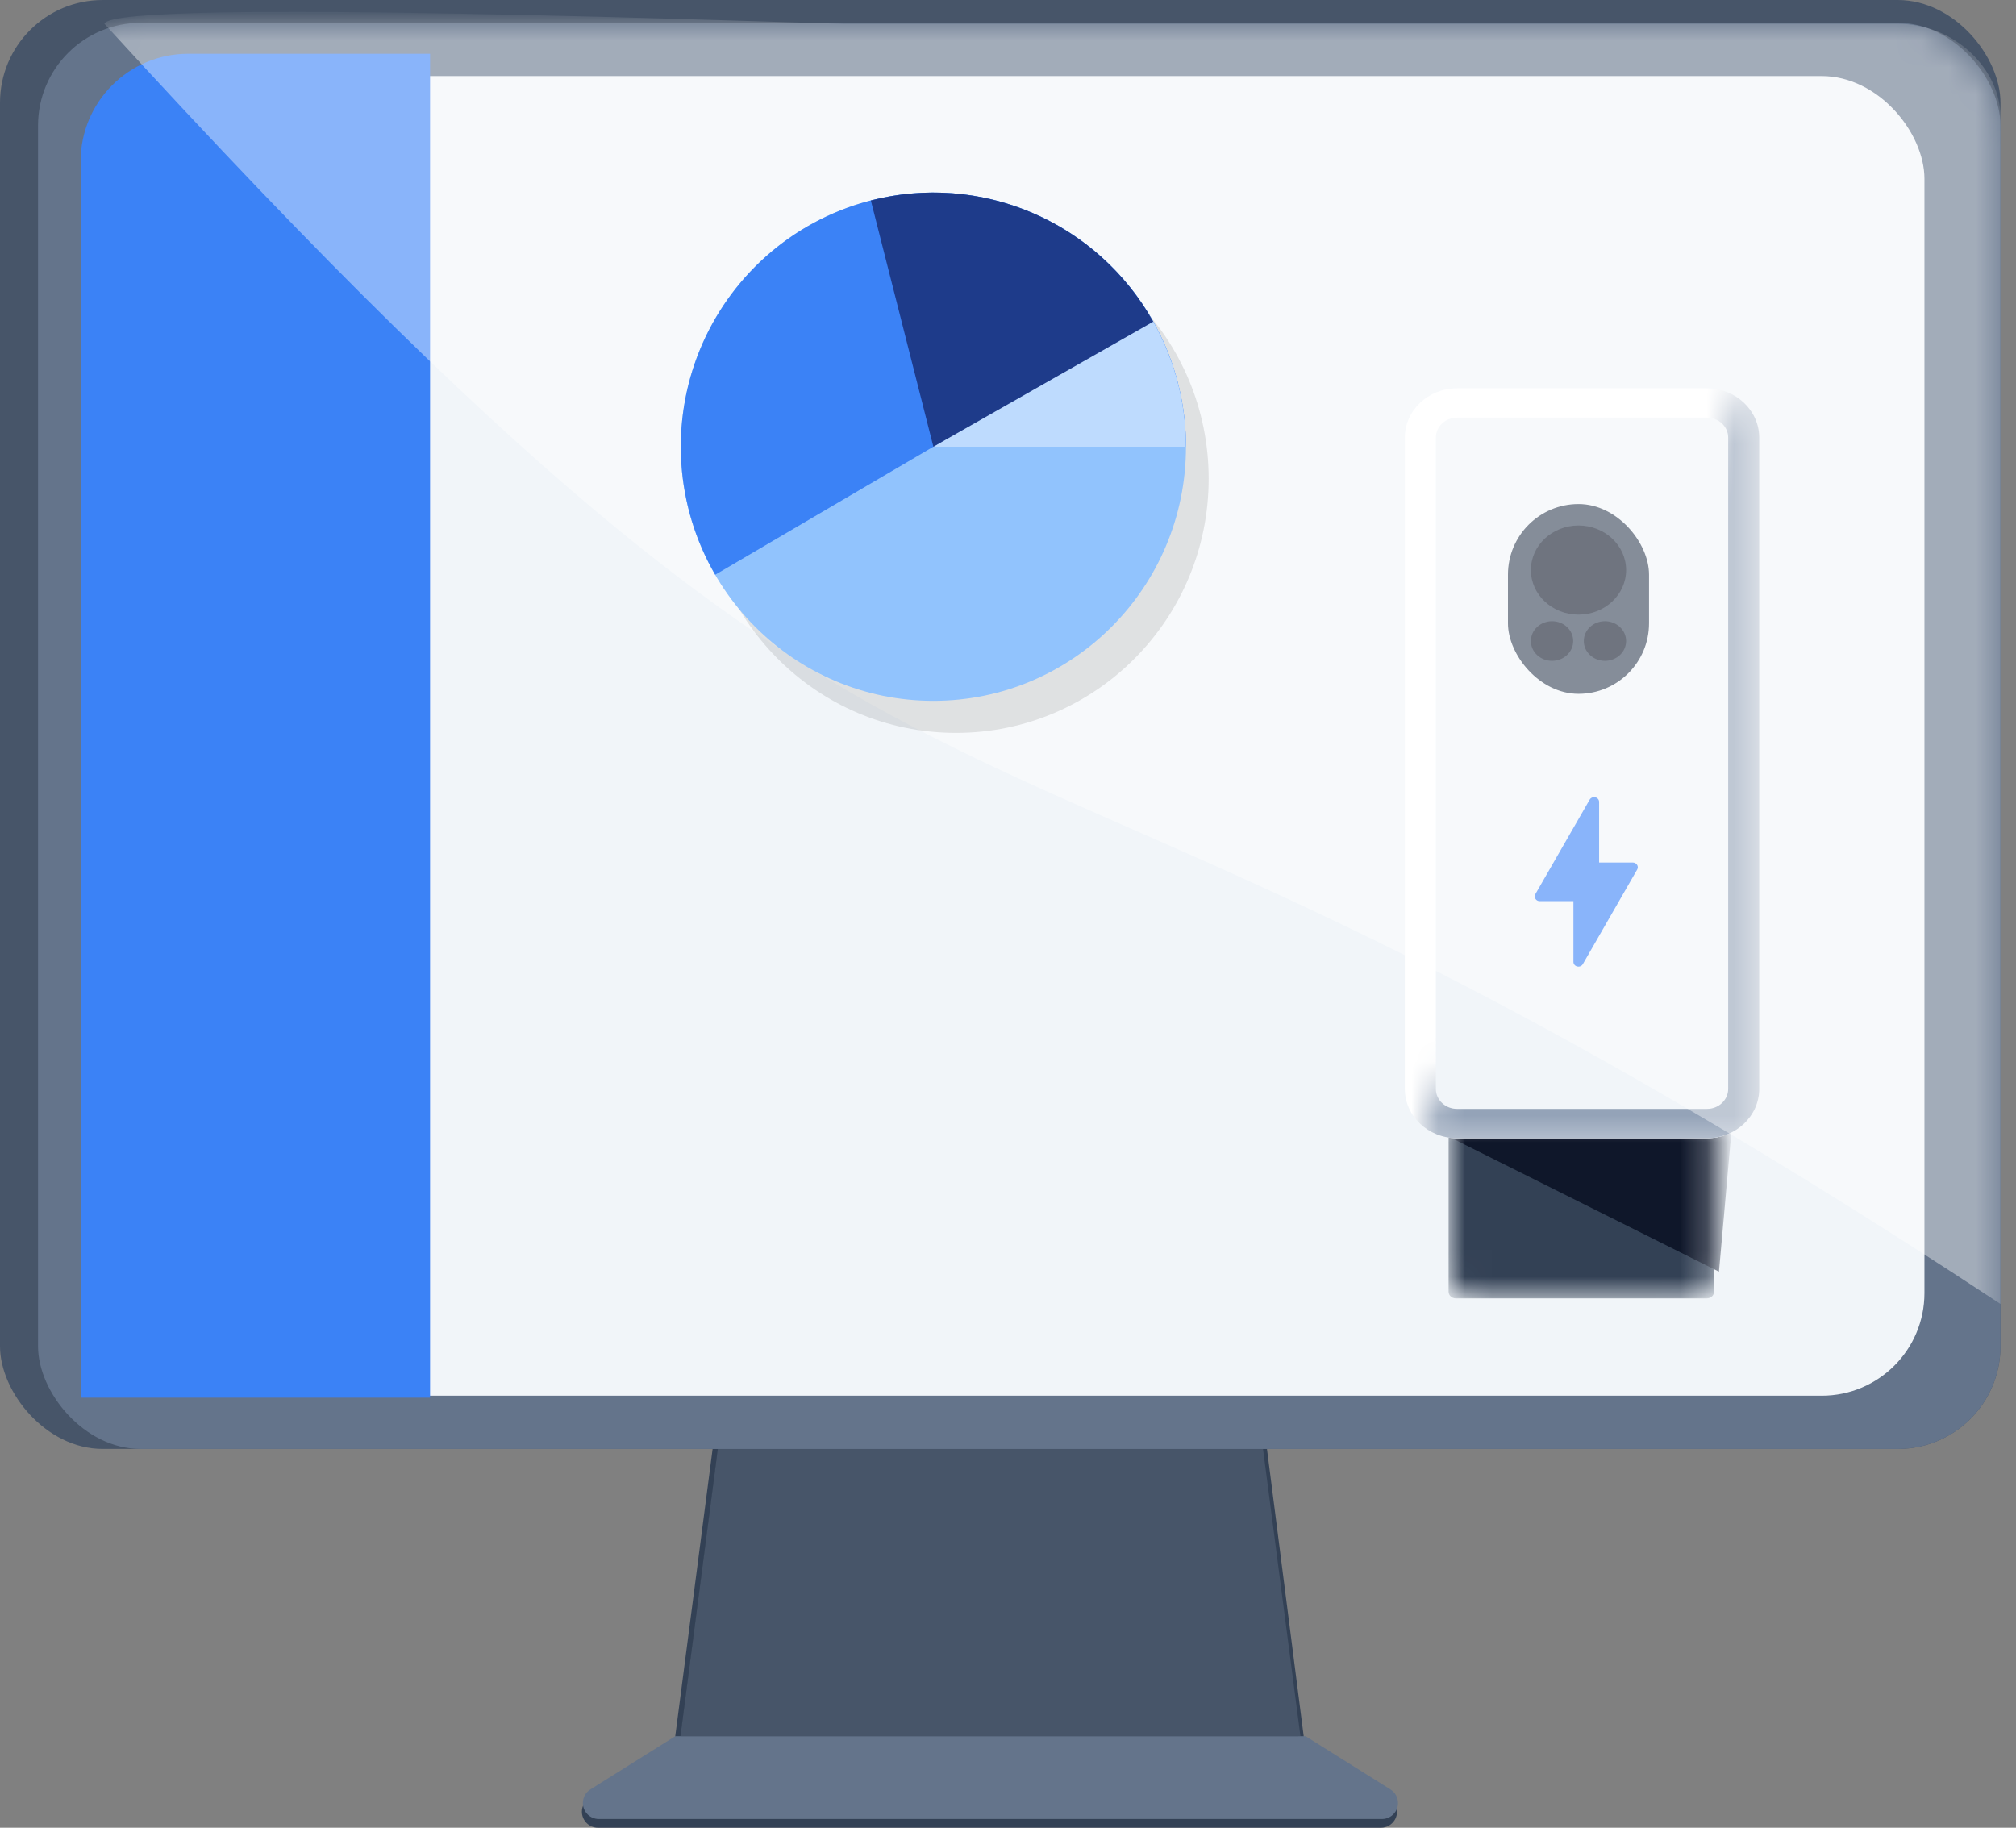
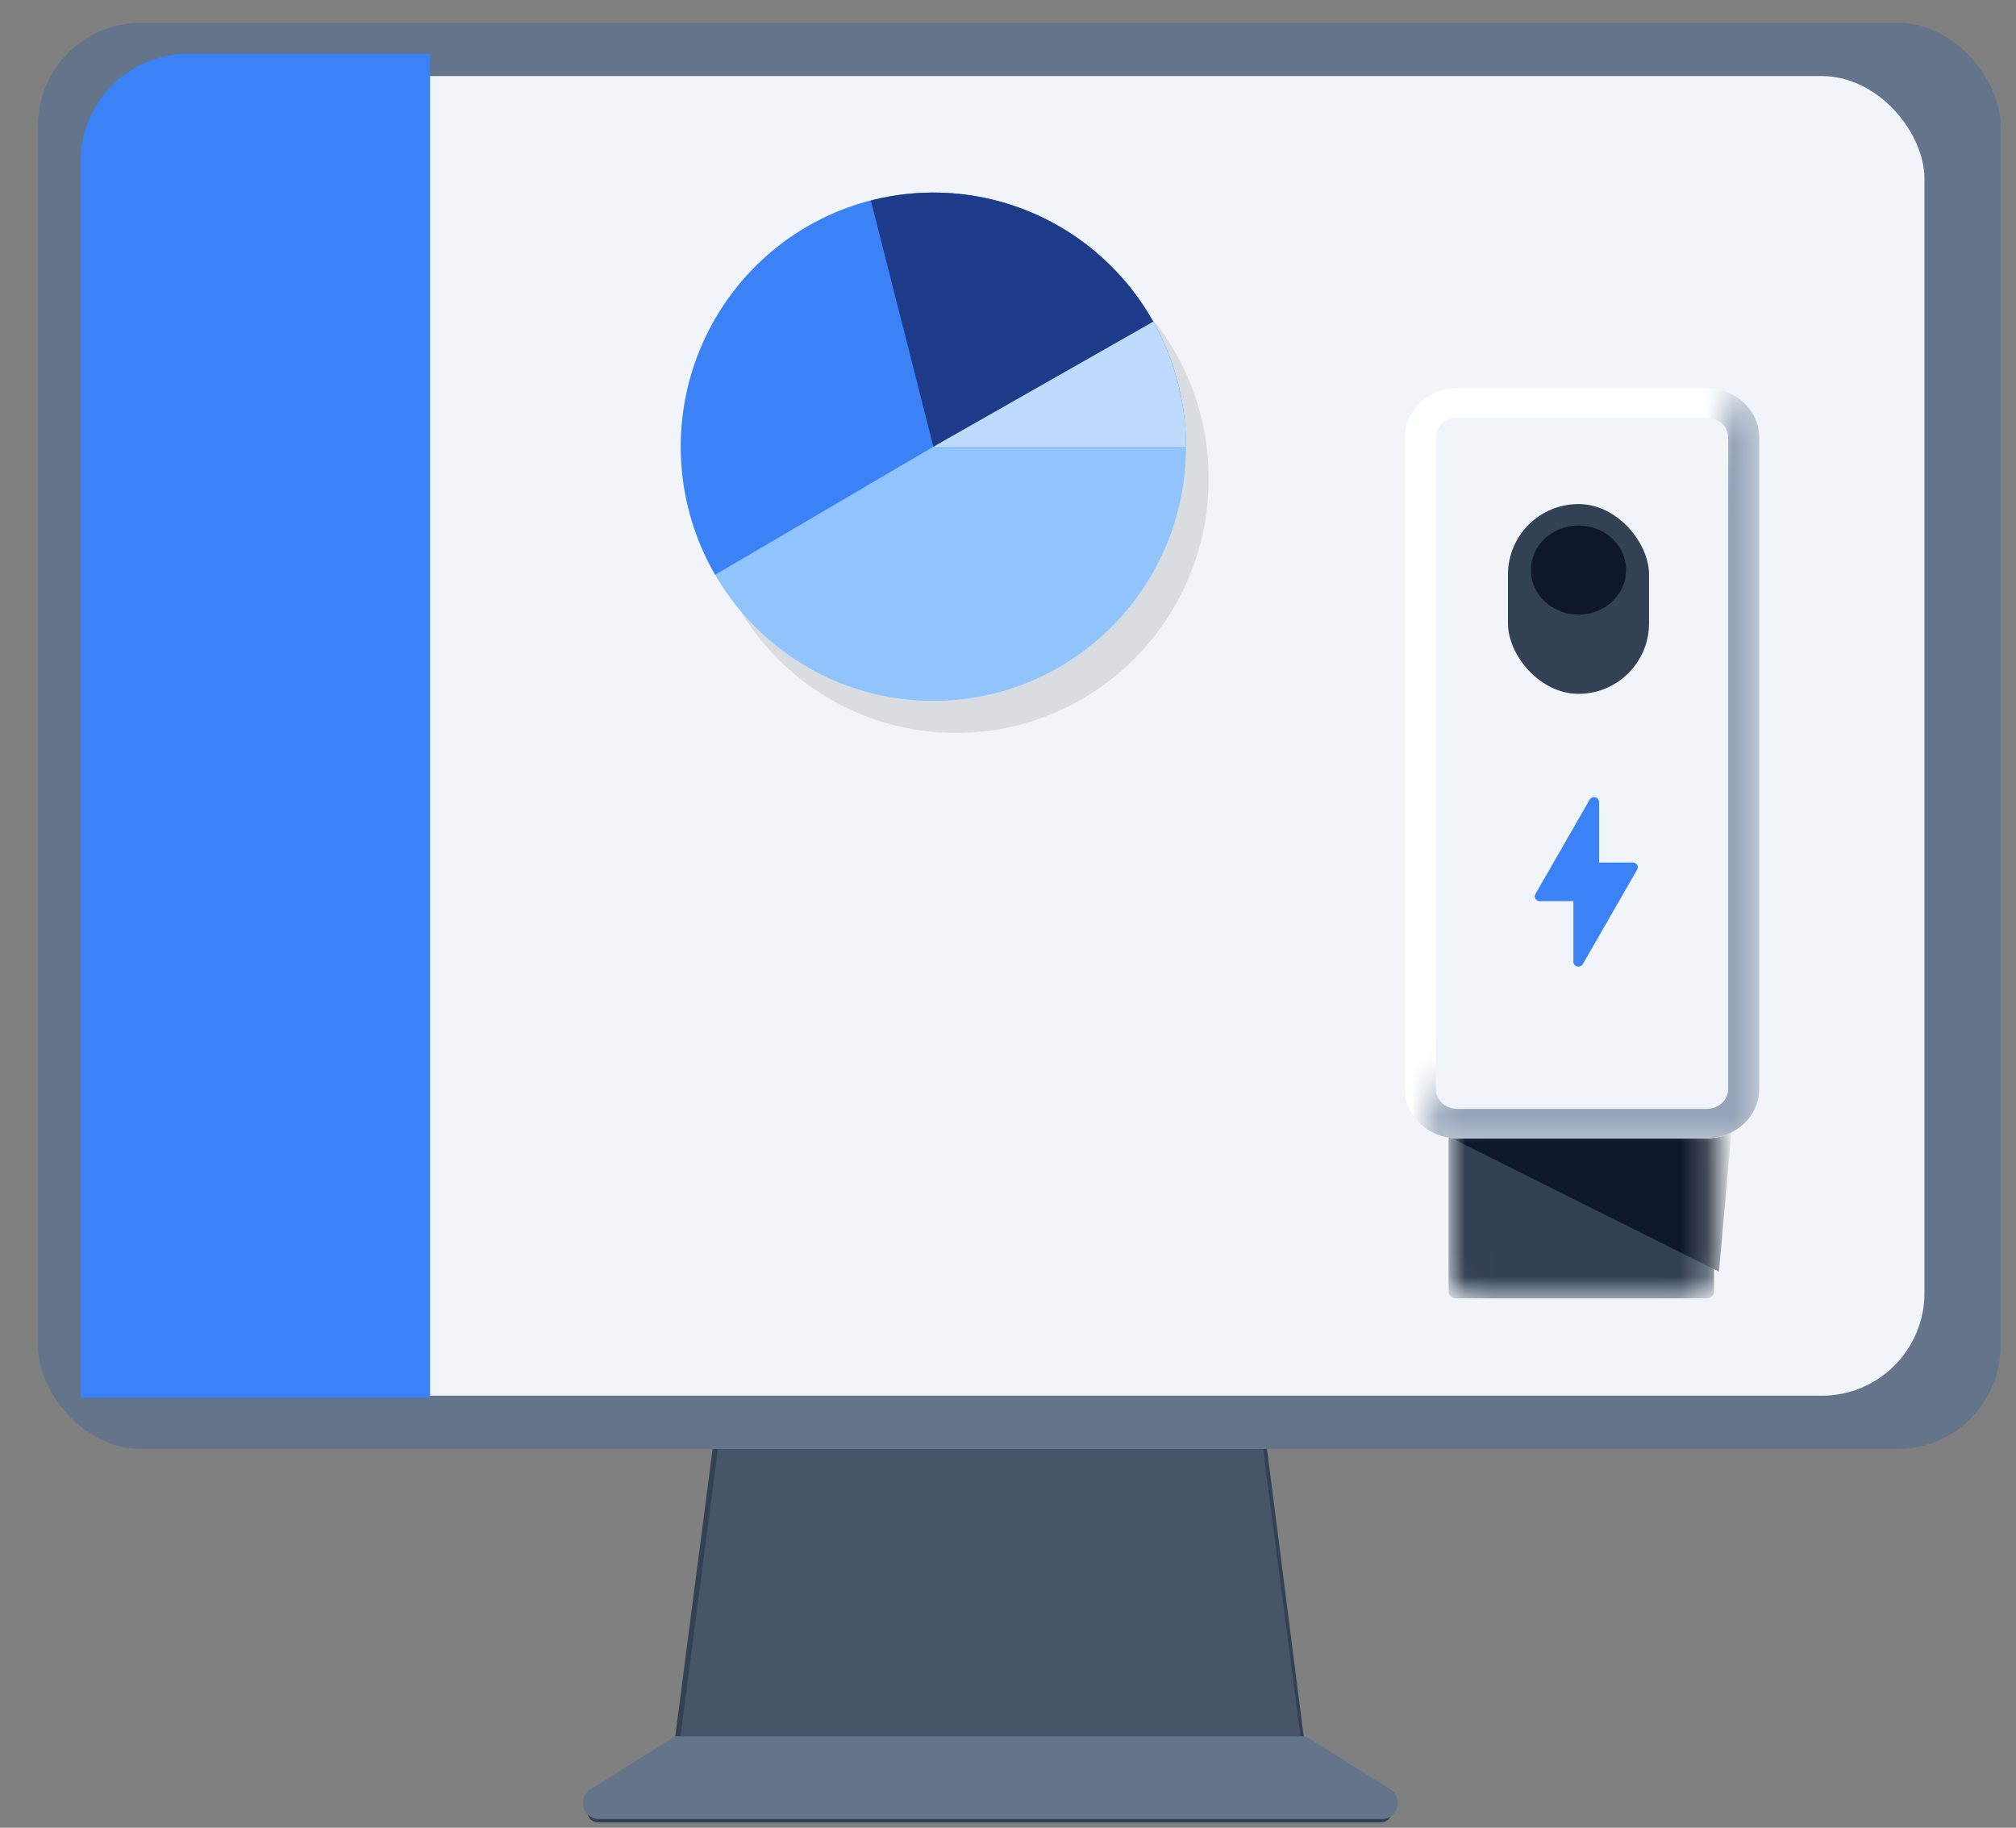
<svg xmlns="http://www.w3.org/2000/svg" width="75" height="68" viewBox="0 0 75 68" fill="none">
  <rect x="0" y="0" width="75" height="68" fill="#808080" stroke="none" />
  <path fill-rule="evenodd" clip-rule="evenodd" d="M26.529 53.766H47.116L48.542 64.918H25.079L26.529 53.766Z" fill="#334155" />
  <path fill-rule="evenodd" clip-rule="evenodd" d="M26.669 54.23H46.951L48.343 64.918H25.277L26.669 54.23Z" fill="#263243" />
-   <path fill-rule="evenodd" clip-rule="evenodd" d="M25.087 64.918H48.534L51.694 66.898C51.973 67.073 52.057 67.441 51.882 67.72C51.773 67.894 51.582 68 51.377 68H22.244C21.915 68 21.648 67.733 21.648 67.403C21.648 67.198 21.754 67.007 21.928 66.898L25.087 64.918Z" fill="#334155" />
  <path fill-rule="evenodd" clip-rule="evenodd" d="M25.137 65.117H48.484L51.587 67.067C51.773 67.184 51.829 67.429 51.712 67.615C51.639 67.731 51.512 67.801 51.376 67.801H22.245C22.026 67.801 21.848 67.623 21.848 67.403C21.848 67.267 21.918 67.14 22.034 67.067L25.137 65.117Z" fill="#334155" />
  <path fill-rule="evenodd" clip-rule="evenodd" d="M26.705 53.907H46.987L48.379 64.595H25.314L26.705 53.907Z" fill="#475569" />
  <path fill-rule="evenodd" clip-rule="evenodd" d="M25.123 64.595H48.57L51.729 66.575C52.008 66.75 52.093 67.118 51.918 67.397C51.809 67.572 51.618 67.677 51.412 67.677H22.28C21.951 67.677 21.684 67.41 21.684 67.081C21.684 66.875 21.789 66.684 21.963 66.575L25.123 64.595Z" fill="#64748B" />
  <path fill-rule="evenodd" clip-rule="evenodd" d="M25.172 64.794H48.52L51.623 66.744C51.809 66.861 51.865 67.106 51.748 67.292C51.675 67.408 51.548 67.478 51.411 67.478H22.281C22.061 67.478 21.883 67.3 21.883 67.081C21.883 66.944 21.954 66.817 22.069 66.744L25.172 64.794Z" fill="#64748B" />
-   <rect width="74.423" height="53.907" rx="3.82" fill="#475569" />
  <rect x="1.415" y="0.849" width="73.008" height="53.059" rx="3.82" fill="#64748B" />
  <rect x="4.245" y="2.83" width="67.349" height="49.097" rx="3.82" fill="#F1F5F9" />
  <path d="M3 6C3 3.791 4.791 2 7 2H16V52H3V6Z" fill="#3B82F6" />
  <mask id="mask0_2861_33841" style="mask-type:alpha" maskUnits="userSpaceOnUse" x="53" y="41" width="11" height="8">
    <path d="M53.891 42.149C53.891 41.683 54.291 41.305 54.784 41.305H62.874C63.367 41.305 63.767 41.683 63.767 42.149V47.461C63.767 47.927 63.367 48.305 62.874 48.305H54.784C54.291 48.305 53.891 47.927 53.891 47.461V42.149Z" fill="#334155" />
  </mask>
  <g mask="url(#mask0_2861_33841)">
    <path d="M53.891 41.553C53.891 41.416 54.009 41.305 54.154 41.305H63.504C63.649 41.305 63.767 41.416 63.767 41.553V48.057C63.767 48.194 63.649 48.305 63.504 48.305H54.154C54.009 48.305 53.891 48.194 53.891 48.057V41.553Z" fill="#334155" />
    <path d="M63.95 47.312L53.917 42.298L64.449 41.702L63.95 47.312Z" fill="#0F172A" />
  </g>
  <path d="M52.263 16.284C52.263 15.269 53.133 14.447 54.206 14.447H63.504C64.578 14.447 65.448 15.269 65.448 16.284V40.511C65.448 41.525 64.578 42.347 63.504 42.347H54.206C53.133 42.347 52.263 41.525 52.263 40.511V16.284Z" fill="#F1F5F9" />
  <path fill-rule="evenodd" clip-rule="evenodd" d="M63.504 15.539H54.206C53.771 15.539 53.418 15.872 53.418 16.284V40.511C53.418 40.922 53.771 41.255 54.206 41.255H63.504C63.94 41.255 64.292 40.922 64.292 40.511V16.284C64.292 15.872 63.94 15.539 63.504 15.539ZM54.206 14.447C53.133 14.447 52.263 15.269 52.263 16.284V40.511C52.263 41.525 53.133 42.347 54.206 42.347H63.504C64.578 42.347 65.448 41.525 65.448 40.511V16.284C65.448 15.269 64.578 14.447 63.504 14.447H54.206Z" fill="white" />
  <mask id="mask1_2861_33841" style="mask-type:alpha" maskUnits="userSpaceOnUse" x="52" y="13" width="14" height="30">
    <path d="M65.605 42.695V13.975H64.948L52.656 42.695H65.605Z" fill="black" />
  </mask>
  <g mask="url(#mask1_2861_33841)">
    <path fill-rule="evenodd" clip-rule="evenodd" d="M54.206 15.539H63.504C63.939 15.539 64.292 15.872 64.292 16.284V40.511C64.292 40.922 63.939 41.255 63.504 41.255H54.206C53.771 41.255 53.418 40.922 53.418 40.511V16.284C53.418 15.872 53.771 15.539 54.206 15.539ZM63.504 14.447C64.578 14.447 65.448 15.269 65.448 16.284V40.511C65.448 41.525 64.578 42.347 63.504 42.347H54.206C53.133 42.347 52.263 41.525 52.263 40.511V16.284C52.263 15.269 53.133 14.447 54.206 14.447H63.504Z" fill="#94A3B8" />
  </g>
  <path fill-rule="evenodd" clip-rule="evenodd" d="M58.721 35.963C58.705 35.963 58.689 35.96 58.676 35.957C58.593 35.939 58.535 35.867 58.535 35.786V33.527H57.282C57.215 33.527 57.154 33.494 57.123 33.44C57.087 33.386 57.087 33.32 57.119 33.266L59.139 29.751C59.181 29.679 59.267 29.643 59.35 29.664C59.433 29.682 59.491 29.754 59.491 29.835V32.09H60.744C60.811 32.09 60.872 32.123 60.904 32.177C60.939 32.231 60.939 32.297 60.907 32.351L58.887 35.867C58.855 35.927 58.791 35.963 58.721 35.963Z" fill="#3B82F6" />
  <rect x="56.1" y="18.753" width="5.248" height="7.061" rx="2.624" fill="#334155" />
  <ellipse cx="58.724" cy="21.209" rx="1.771" ry="1.658" fill="#0F172A" />
-   <ellipse cx="57.74" cy="23.849" rx="0.787" ry="0.737" fill="#0F172A" />
-   <ellipse cx="59.708" cy="23.849" rx="0.787" ry="0.737" fill="#0F172A" />
  <mask id="mask2_2861_33841" style="mask-type:alpha" maskUnits="userSpaceOnUse" x="1" y="0" width="74" height="54">
    <rect x="1.412" y="0.883" width="73.012" height="53.069" rx="3.82" fill="#334155" />
  </mask>
  <g mask="url(#mask2_2861_33841)">
-     <path opacity="0.4" d="M74.423 48.513V4.338C74.423 2.607 72.761 0.883 70.571 0.883H31.383C30.147 0.883 4.218 -0.108 3.884 0.883C36.846 36.976 33.88 21.814 74.423 48.513Z" fill="white" />
-   </g>
+     </g>
  <ellipse cx="35.568" cy="17.812" rx="9.397" ry="9.455" fill="black" fill-opacity="0.1" />
  <ellipse cx="34.724" cy="16.62" rx="9.397" ry="9.455" fill="#91C3FD" />
  <path d="M44.121 16.62C44.121 15.168 43.789 13.735 43.15 12.433C42.511 11.131 41.582 9.995 40.437 9.112C39.291 8.229 37.958 7.624 36.542 7.343C35.127 7.062 33.665 7.113 32.272 7.492C30.879 7.871 29.591 8.567 28.509 9.528C27.427 10.488 26.579 11.687 26.031 13.03C25.483 14.373 25.25 15.825 25.35 17.274C25.45 18.723 25.88 20.128 26.607 21.383L34.724 16.62H44.121Z" fill="#3B82F6" />
  <path d="M44.121 16.62C44.121 14.877 43.643 13.169 42.738 11.683L34.724 16.62H44.121Z" fill="#BEDBFE" />
  <path d="M42.904 11.967C41.889 10.158 40.309 8.737 38.41 7.922C36.511 7.107 34.398 6.944 32.398 7.459L34.724 16.62L42.904 11.967Z" fill="#1E3B8A" />
</svg>